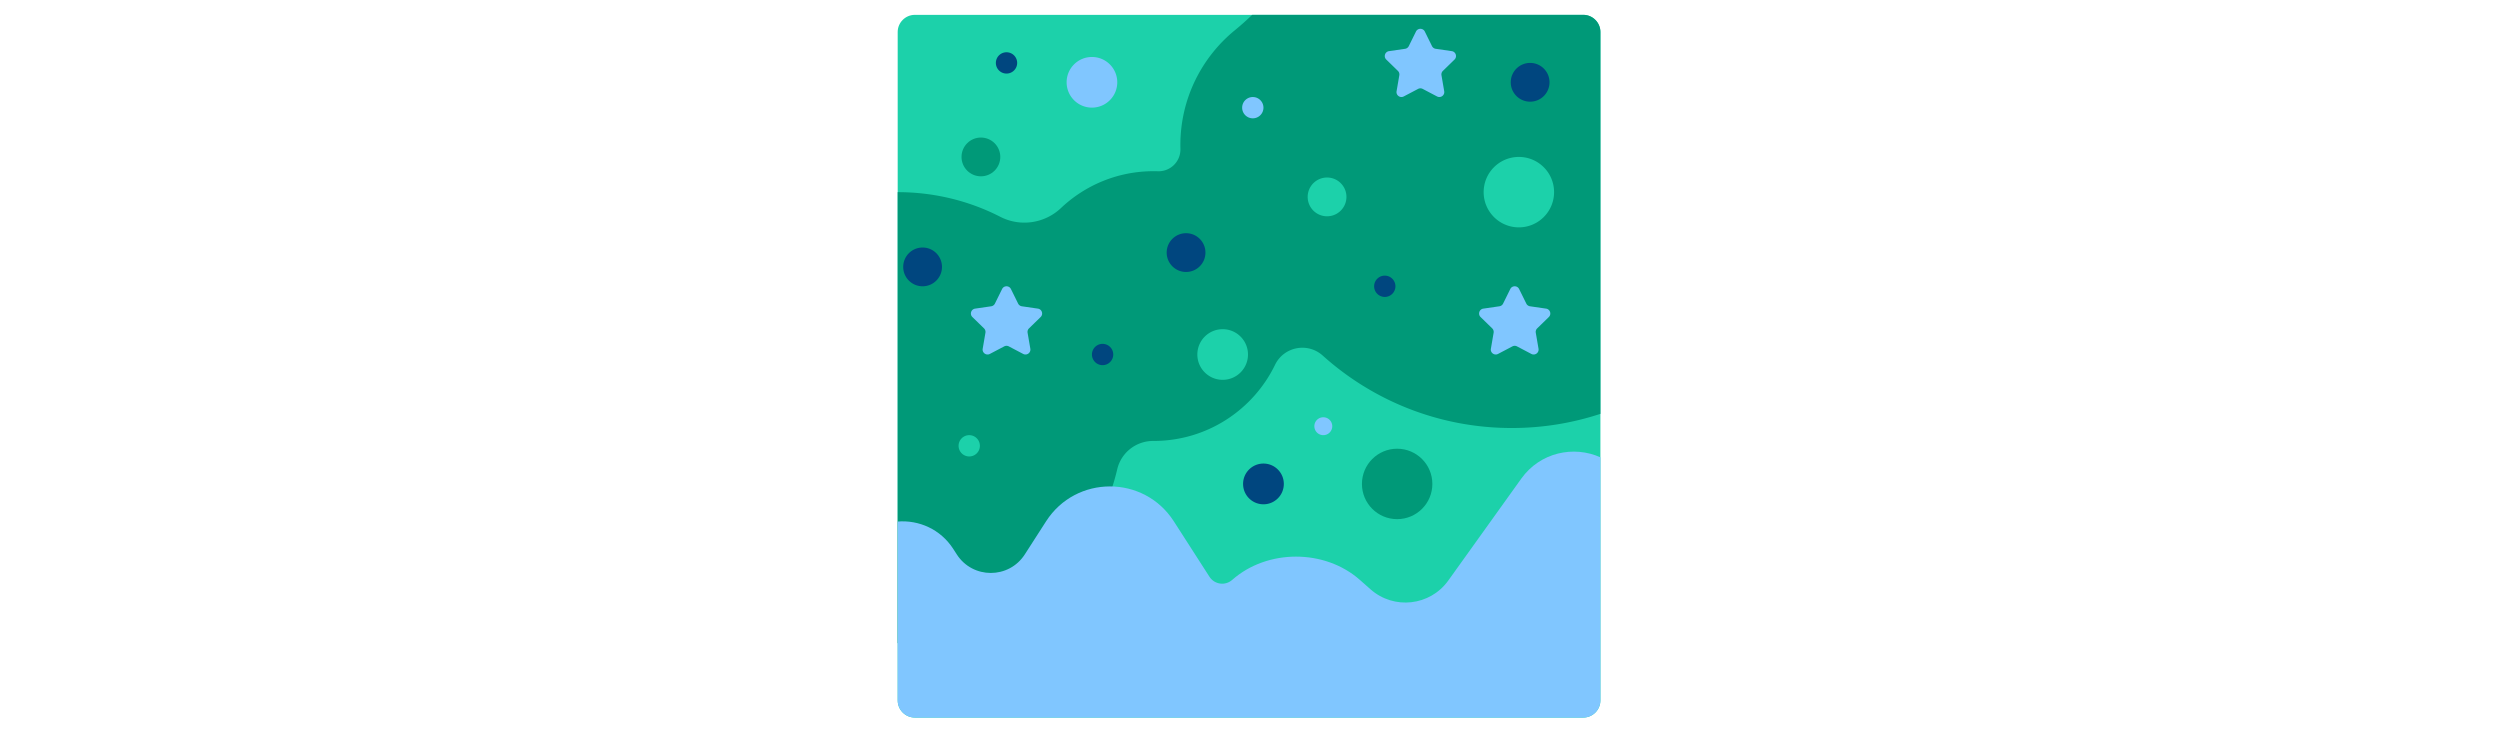
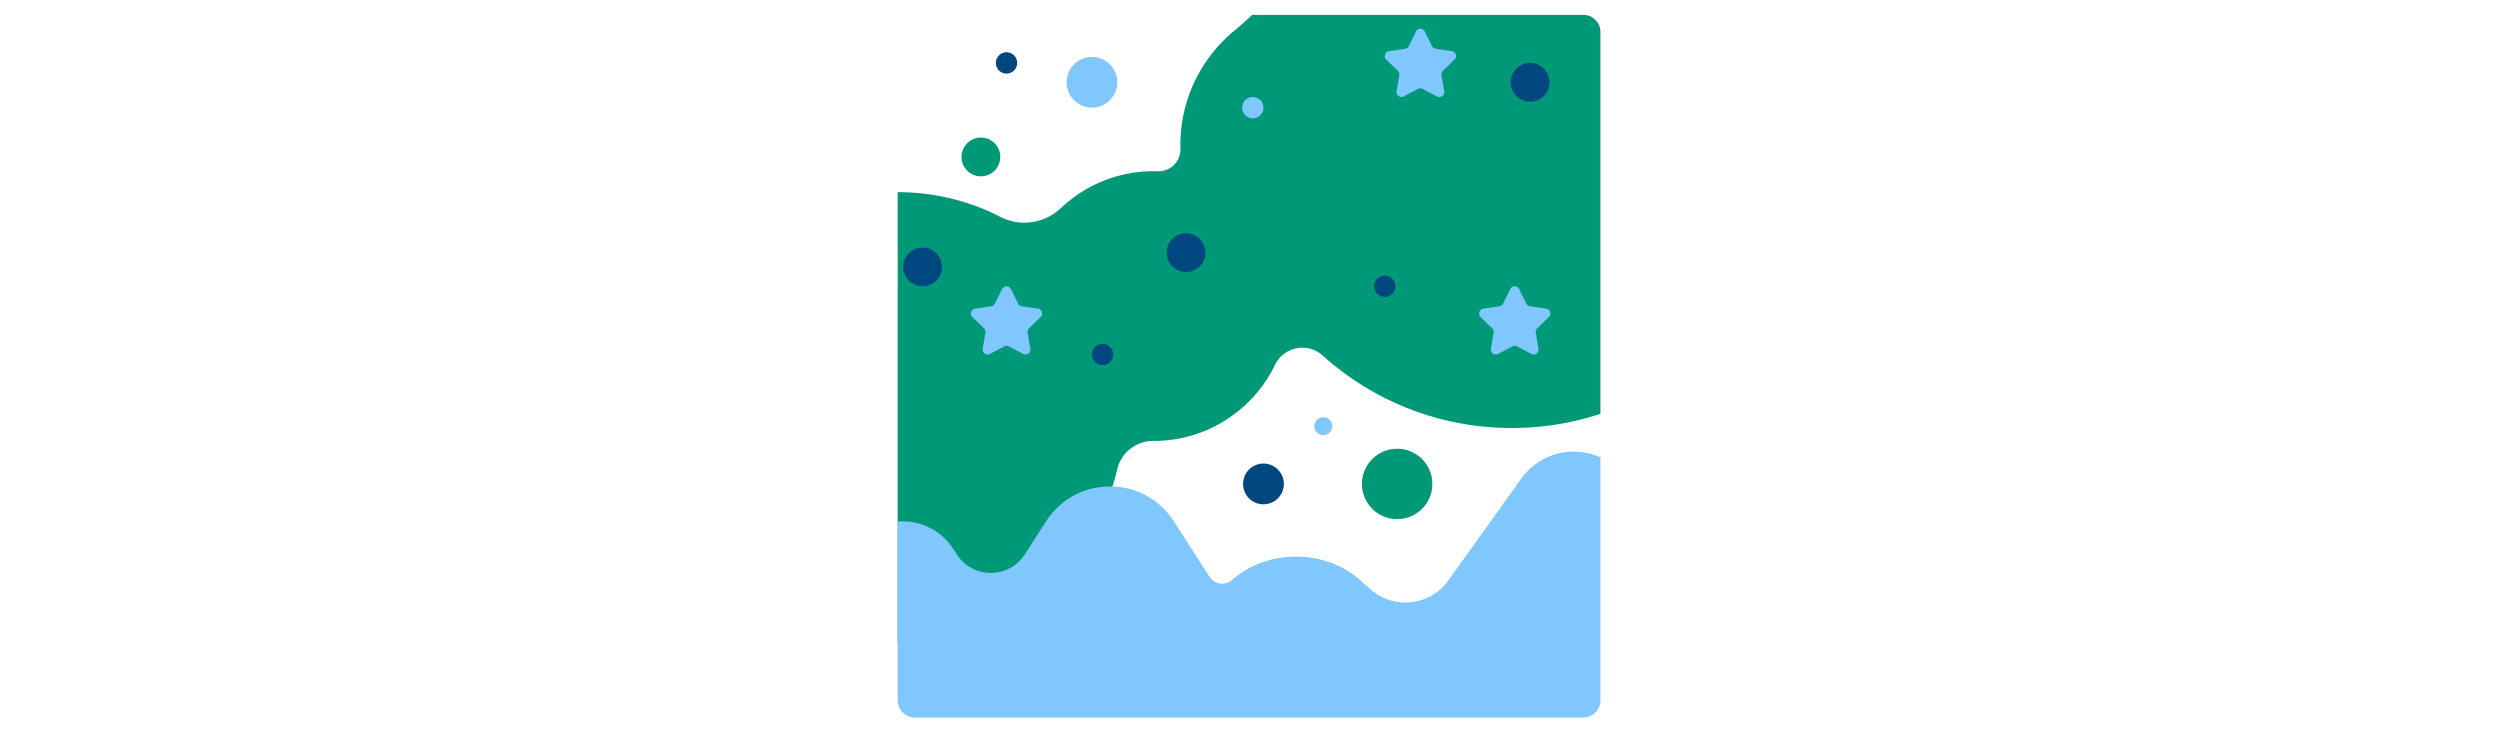
<svg xmlns="http://www.w3.org/2000/svg" id="th_fir_u1F30C-milkyway" width="100%" height="100%" version="1.1" preserveAspectRatio="xMidYMid meet" viewBox="0 0 512 512" style="height:150px" data-uid="fir_u1F30C-milkyway" data-keyword="u1F30C-milkyway" data-complex="true" data-coll="fir" data-c="{&quot;5f65b2&quot;:[&quot;fir_u1F30C-milkyway_l_0&quot;,&quot;fir_u1F30C-milkyway_l_2&quot;],&quot;8280d8&quot;:[&quot;fir_u1F30C-milkyway_l_1&quot;,&quot;fir_u1F30C-milkyway_l_4&quot;],&quot;2b3b47&quot;:[&quot;fir_u1F30C-milkyway_l_3&quot;],&quot;c4a6ff&quot;:[&quot;fir_u1F30C-milkyway_l_5&quot;],&quot;f7f9aa&quot;:[&quot;fir_u1F30C-milkyway_l_6&quot;]}" data-colors="[&quot;#5f65b2&quot;,&quot;#8280d8&quot;,&quot;#2b3b47&quot;,&quot;#c4a6ff&quot;,&quot;#f7f9aa&quot;]">
  <defs id="SvgjsDefs4278" />
-   <path id="fir_u1F30C-milkyway_l_0" d="M488.951 10.383H21.716C15.116 10.383 9.716 15.783 9.716 22.383V489.617C9.716 496.217 15.116 501.617 21.716 501.617H488.95C495.55 501.617 500.95 496.217 500.95 489.617V22.383C500.951 15.783 495.551 10.383 488.951 10.383Z " data-color-original="#5f65b2" fill="#1cd1aa" class="5f65b2" />
  <path id="fir_u1F30C-milkyway_l_1" d="M488.951 10.383H257.513A202.203 202.203 0 0 1 245.275 21.263C222.111 40.254 207.33 69.092 207.33 101.383C207.33 102.264 207.341 103.142 207.363 104.018A15.253 15.253 0 0 1 191.596 119.715A94.765 94.765 0 0 0 188.622 119.669C163.539 119.669 140.746 129.465 123.856 145.44C112.453 156.224 95.482 158.749 81.515 151.589C59.982 140.55 35.577 134.324 9.716 134.324V449.582C84.33 449.582 146.826 397.738 163.168 328.108C165.92 316.381 176.35 308.211 188.396 308.24H188.622C225.961 308.24 258.227 286.534 273.496 255.051C279.676 242.309 296.308 239.101 306.842 248.567C341.872 280.046 388.196 299.202 439 299.202C460.639 299.202 481.462 295.719 500.951 289.298V22.383C500.951 15.783 495.551 10.383 488.951 10.383Z " data-color-original="#8280d8" fill="#009978" class="8280d8" />
-   <path id="fir_u1F30C-milkyway_l_2" d="M59.732 319.087A7.444 7.444 0 1 1 59.732 304.198A7.444 7.444 0 0 1 59.732 319.087ZM236.894 265.521C227.118 265.521 219.193 257.596 219.193 247.82S227.118 230.119 236.894 230.119S254.595 238.044 254.595 247.82S246.67 265.521 236.894 265.521ZM309.871 151.197C302.387 151.197 296.321 145.13 296.321 137.647C296.321 130.164 302.388 124.097 309.871 124.097C317.354 124.097 323.421 130.164 323.421 137.647C323.421 145.131 317.354 151.197 309.871 151.197ZM443.948 158.935C430.353 158.935 419.332 147.914 419.332 134.319C419.332 120.724 430.353 109.703 443.948 109.703C457.543 109.703 468.564 120.724 468.564 134.319C468.563 147.914 457.543 158.935 443.948 158.935Z " data-color-original="#5f65b2" fill="#1cd1aa" class="5f65b2" />
  <path id="fir_u1F30C-milkyway_l_3" d="M21.716 501.617H488.95C495.55 501.617 500.95 496.217 500.95 489.617V319.682C482.237 311.266 458.798 316.21 445.663 334.548L394.605 405.825C381.892 423.572 356.621 426.431 340.265 411.973L332.809 405.382C308.261 383.683 268.092 383.683 243.544 405.382C238.695 409.668 231.167 408.624 227.667 403.181L202.729 364.398C181.841 331.912 134.352 331.912 113.464 364.398L98.585 387.54C87.454 404.851 62.149 404.851 51.018 387.54L48.621 383.813C39.619 369.814 24.41 363.415 9.717 364.582V489.617C9.716 496.217 15.116 501.617 21.716 501.617Z " data-color-original="#2b3b47" fill="#80c6ff" class="2b3b47" />
  <path id="fir_u1F30C-milkyway_l_4" d="M81.44 109.703C81.44 117.186 75.373 123.253 67.89 123.253C60.407 123.253 54.34 117.186 54.34 109.703C54.34 102.22 60.407 96.153 67.89 96.153C75.374 96.153 81.44 102.22 81.44 109.703ZM358.863 313.677C345.268 313.677 334.247 324.698 334.247 338.293S345.268 362.909 358.863 362.909C372.458 362.909 383.479 351.888 383.479 338.293S372.458 313.677 358.863 313.677Z " data-color-original="#8280d8" fill="#009978" class="8280d8" />
  <path id="fir_u1F30C-milkyway_l_5" d="M465.377 57.533C465.377 65.016 459.31 71.083 451.827 71.083S438.277 65.016 438.277 57.533S444.344 43.983 451.827 43.983S465.377 50.05 465.377 57.533ZM211.305 163.022C203.822 163.022 197.755 169.089 197.755 176.572S203.822 190.122 211.305 190.122S224.855 184.055 224.855 176.572S218.789 163.022 211.305 163.022ZM27.131 173.028C19.648 173.028 13.581 179.095 13.581 186.578S19.648 200.128 27.131 200.128S40.681 194.061 40.681 186.578S34.614 173.028 27.131 173.028ZM152.954 240.376A7.444 7.444 0 1 0 152.954 255.265A7.444 7.444 0 0 0 152.954 240.376ZM350.219 192.685A7.444 7.444 0 1 0 350.219 207.574A7.444 7.444 0 0 0 350.219 192.685ZM85.792 36.54A7.444 7.444 0 1 0 85.792 51.429A7.444 7.444 0 0 0 85.792 36.54ZM265.404 324.052C257.539 324.052 251.164 330.428 251.164 338.292S257.54 352.532 265.404 352.532S279.644 346.156 279.644 338.292S273.269 324.052 265.404 324.052Z " data-color-original="#c4a6ff" fill="#00467f" class="c4a6ff" />
  <path id="fir_u1F30C-milkyway_l_6" d="M88.887 202.052L93.906 212.222A3.45 3.45 0 0 0 96.505 214.11L107.728 215.741C110.559 216.152 111.689 219.631 109.641 221.628L101.52 229.544A3.453 3.453 0 0 0 100.527 232.599L102.444 243.777C102.928 246.597 99.968 248.747 97.436 247.415L87.398 242.138A3.449 3.449 0 0 0 84.186 242.138L74.148 247.415C71.616 248.746 68.657 246.596 69.14 243.777L71.057 232.599A3.45 3.45 0 0 0 70.064 229.544L61.943 221.628C59.895 219.631 61.025 216.152 63.856 215.741L75.079 214.11A3.45 3.45 0 0 0 77.678 212.222L82.697 202.052C83.963 199.487 87.621 199.487 88.887 202.052ZM437.946 202.052L432.927 212.222A3.45 3.45 0 0 1 430.328 214.11L419.105 215.741C416.274 216.152 415.144 219.631 417.192 221.628L425.313 229.544A3.453 3.453 0 0 1 426.306 232.599L424.389 243.777C423.905 246.597 426.865 248.747 429.397 247.415L439.435 242.138A3.449 3.449 0 0 1 442.647 242.138L452.685 247.415C455.217 248.746 458.176 246.596 457.693 243.777L455.776 232.599A3.45 3.45 0 0 1 456.769 229.544L464.89 221.628C466.938 219.631 465.808 216.152 462.977 215.741L451.754 214.11A3.45 3.45 0 0 1 449.155 212.222L444.136 202.052C442.87 199.487 439.212 199.487 437.946 202.052ZM372.019 22.061L367 32.231A3.45 3.45 0 0 1 364.401 34.119L353.178 35.75C350.347 36.161 349.217 39.64 351.265 41.637L359.386 49.553A3.453 3.453 0 0 1 360.379 52.608L358.462 63.786C357.978 66.606 360.938 68.756 363.47 67.424L373.508 62.147A3.449 3.449 0 0 1 376.72 62.147L386.758 67.424C389.29 68.755 392.249 66.605 391.766 63.786L389.849 52.608A3.45 3.45 0 0 1 390.842 49.553L398.963 41.637C401.011 39.64 399.881 36.161 397.05 35.75L385.827 34.119A3.45 3.45 0 0 1 383.228 32.231L378.209 22.061C376.943 19.496 373.285 19.496 372.019 22.061ZM145.511 39.832C135.735 39.832 127.81 47.757 127.81 57.533S135.735 75.234 145.511 75.234S163.212 67.309 163.212 57.533S155.287 39.832 145.511 39.832ZM257.961 67.829A7.444 7.444 0 1 0 257.961 82.718A7.444 7.444 0 0 0 257.961 67.829ZM307.243 291.687A6.257 6.257 0 1 0 307.243 304.201A6.257 6.257 0 0 0 307.243 291.687Z " data-color-original="#f7f9aa" fill="#80c6ff" class="f7f9aa" />
</svg>